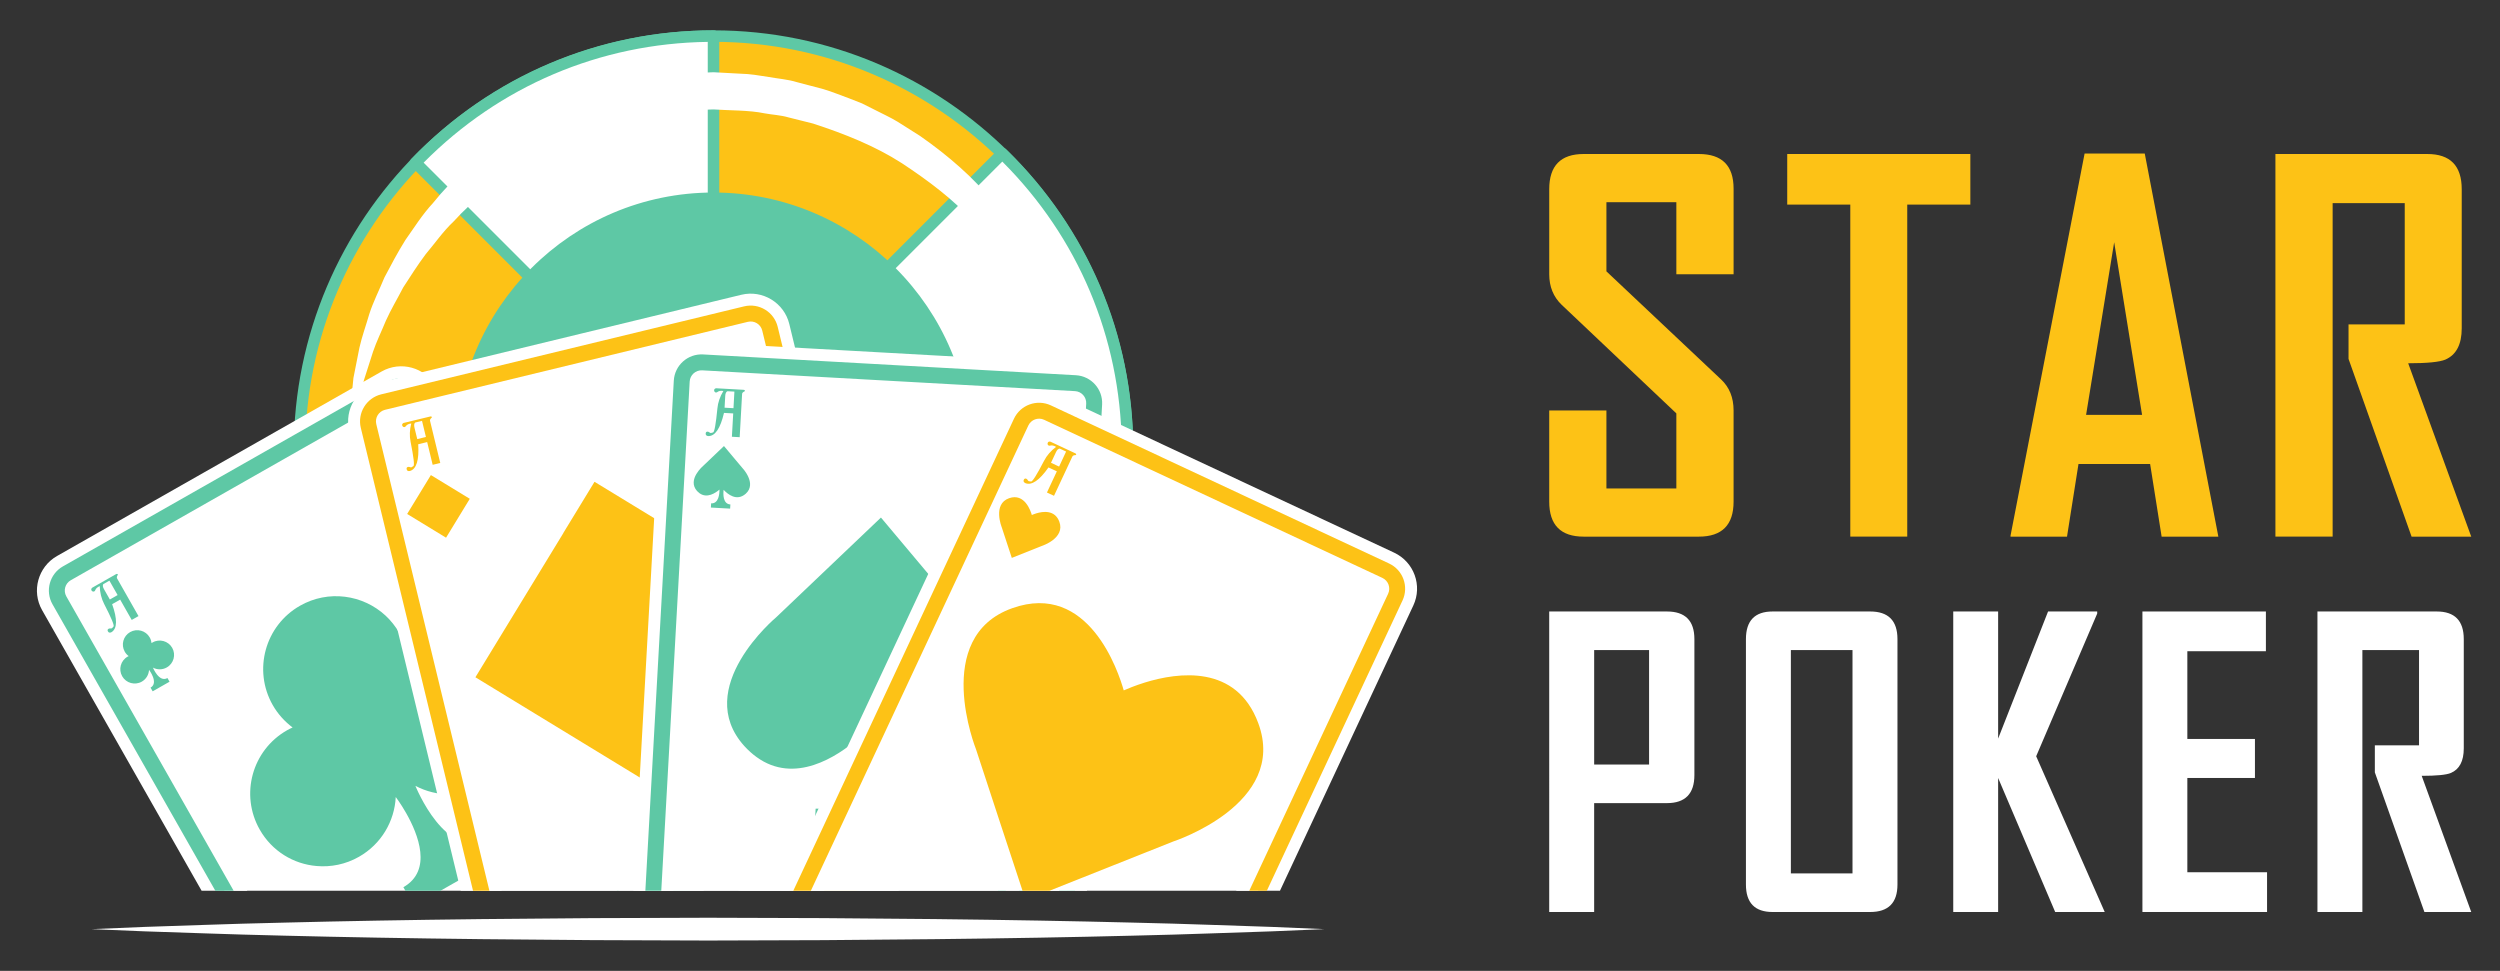
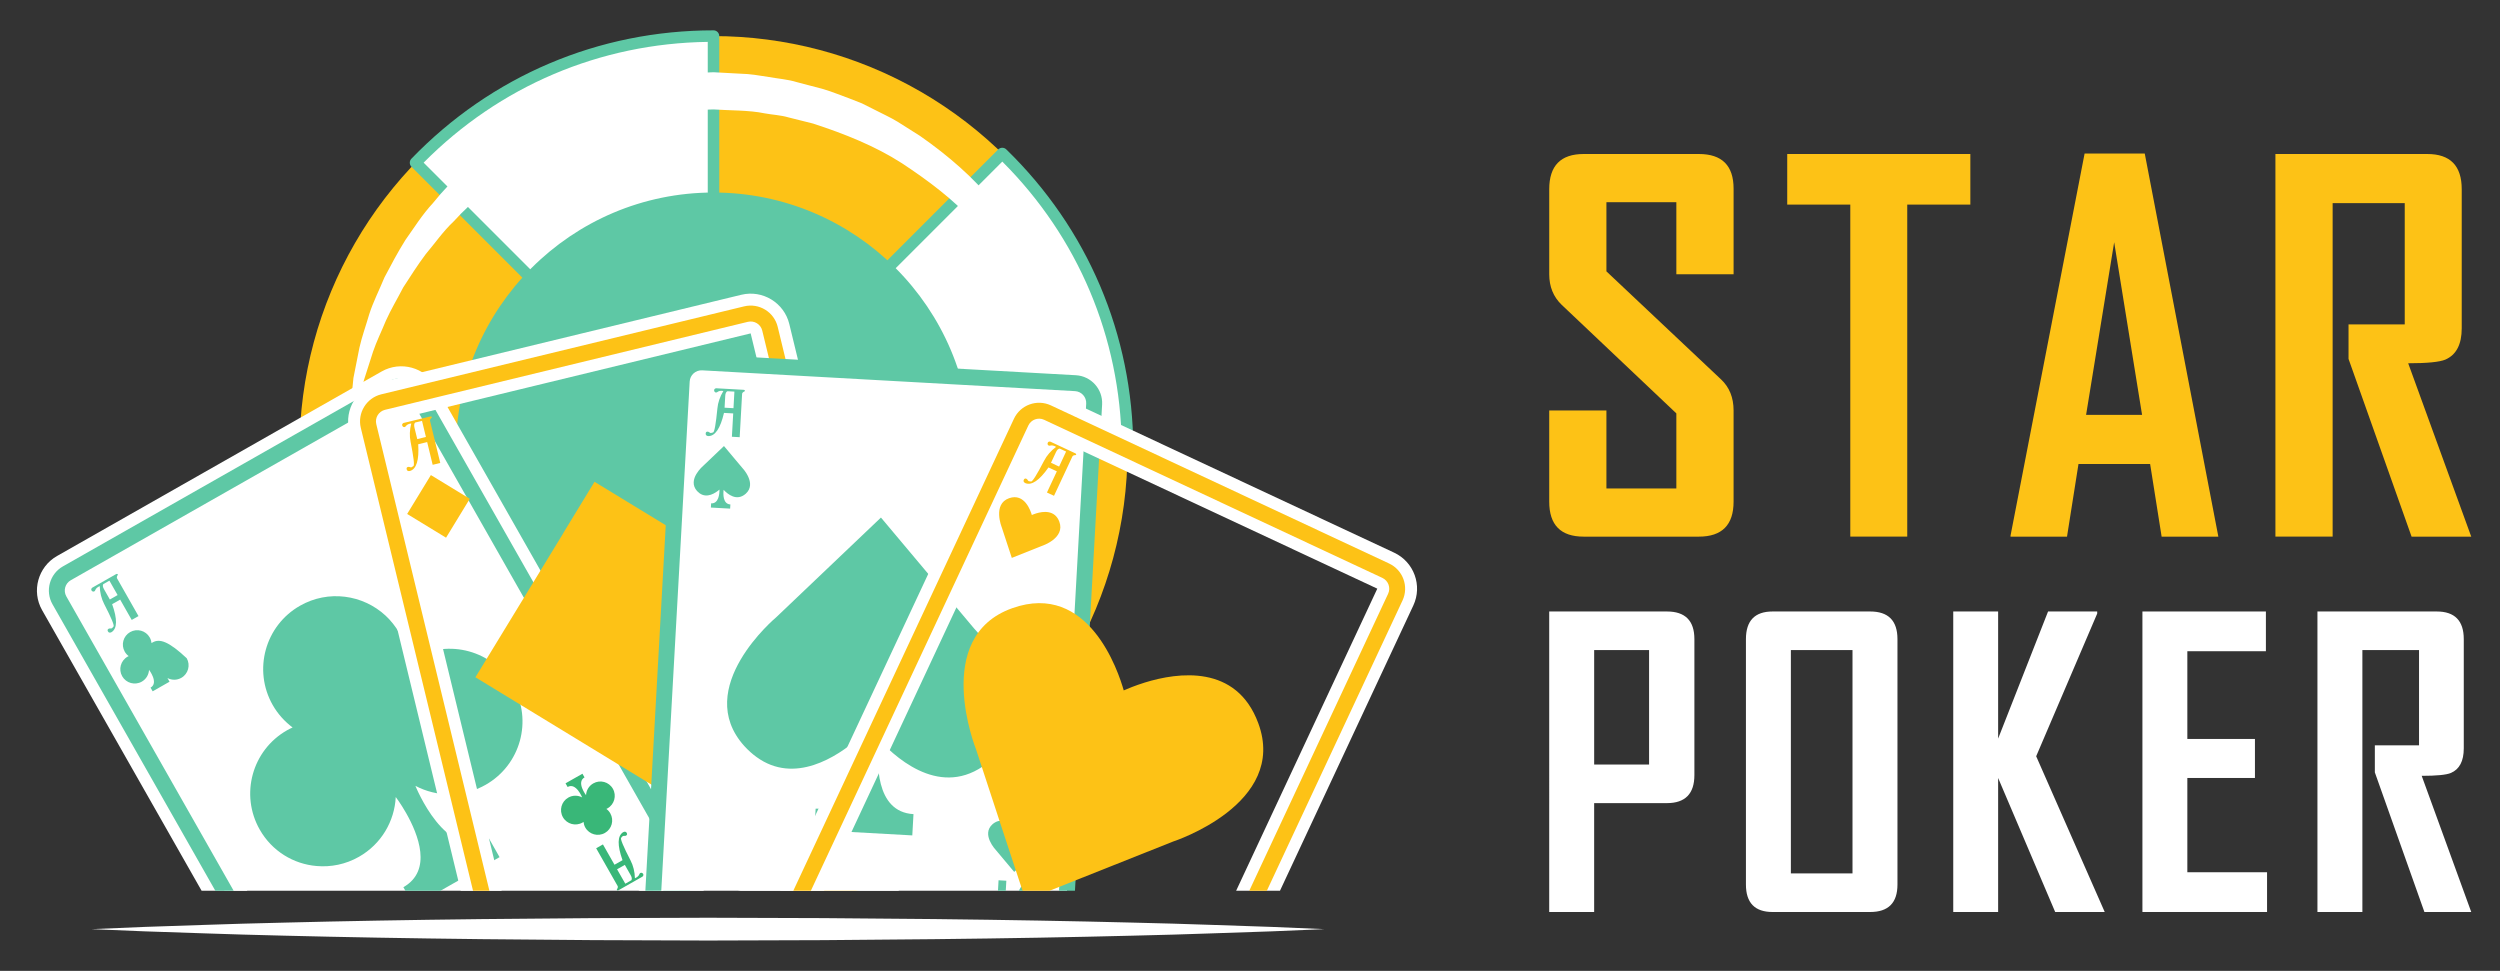
<svg xmlns="http://www.w3.org/2000/svg" xmlns:xlink="http://www.w3.org/1999/xlink" version="1.1" id="Calque_1" x="0px" y="0px" width="206px" height="80px" viewBox="0 0 206 80" enable-background="new 0 0 206 80" xml:space="preserve">
  <rect x="0" y="0" width="206" height="80" fill="#333333" stroke="none" />
  <g>
    <g>
      <g>
        <g>
          <g>
            <circle fill="#FDC216" cx="58.793" cy="37.088" r="34.114" />
          </g>
          <g>
-             <path fill="#5EC8A5" d="M58.792,71.675c-19.071,0-34.586-15.517-34.586-34.587S39.72,2.5,58.792,2.5       c19.072,0,34.586,15.518,34.586,34.588S77.864,71.675,58.792,71.675z M58.792,3.447c-18.55,0-33.64,15.092-33.64,33.641       c0,18.548,15.09,33.64,33.64,33.64c18.549,0,33.639-15.092,33.639-33.64C92.431,18.539,77.34,3.447,58.792,3.447z" />
-           </g>
+             </g>
        </g>
        <g>
          <g>
            <path fill="#FFFFFF" d="M58.149,37.088L34.354,60.883c-5.987-6.142-9.674-14.537-9.674-23.795H58.149z" />
          </g>
          <g>
            <path fill="#5EC8A5" d="M34.354,61.356c-0.133-0.011-0.25-0.053-0.338-0.145c-6.327-6.485-9.81-15.054-9.81-24.124       c0-0.263,0.211-0.475,0.474-0.475h33.469c0.192,0,0.365,0.115,0.438,0.292s0.033,0.381-0.103,0.517L34.69,61.216       C34.601,61.305,34.481,61.356,34.354,61.356z M25.158,37.56c0.117,8.489,3.371,16.494,9.204,22.646L57.005,37.56H25.158z" />
          </g>
        </g>
        <g>
          <g>
            <path fill="#FFFFFF" d="M58.794,2.974v34.985L34.242,13.406C40.448,6.973,49.157,2.974,58.794,2.974z" />
          </g>
          <g>
            <path fill="#5EC8A5" d="M58.794,38.433c-0.124,0-0.244-0.048-0.335-0.138L33.906,13.742c-0.183-0.183-0.186-0.479-0.006-0.665       C40.481,6.258,49.321,2.5,58.794,2.5c0.262,0,0.474,0.213,0.474,0.474V37.96c0,0.19-0.116,0.365-0.293,0.438       C58.916,38.422,58.855,38.433,58.794,38.433z M34.907,13.403l23.412,23.413V3.451C49.441,3.572,41.161,7.092,34.907,13.403z" />
          </g>
        </g>
        <g>
          <g>
            <path fill="#FFFFFF" d="M82.475,61.64c-6.141,5.923-14.49,9.562-23.681,9.562V37.959L82.475,61.64z" />
          </g>
          <g>
            <path fill="#5EC8A5" d="M58.794,71.674c-0.262,0-0.475-0.211-0.475-0.473V37.96c0-0.191,0.116-0.364,0.293-0.438       c0.179-0.072,0.381-0.032,0.518,0.104l23.679,23.679c0.09,0.092,0.141,0.214,0.139,0.341c0,0.127-0.053,0.249-0.143,0.337       C76.321,68.231,67.795,71.674,58.794,71.674z M59.268,39.103v31.62c8.419-0.116,16.384-3.33,22.527-9.092L59.268,39.103z" />
          </g>
        </g>
        <g>
          <g>
            <path fill="#FFFFFF" d="M92.907,37.088H58.149l0.645-0.645l23.794-23.795C88.956,18.838,92.907,27.498,92.907,37.088z" />
          </g>
          <g>
            <path fill="#5EC8A5" d="M92.927,37.56c-0.006,0-0.014,0-0.02,0H58.149c-0.192,0-0.365-0.113-0.438-0.29       c-0.073-0.179-0.032-0.381,0.104-0.518l24.437-24.438c0.186-0.183,0.48-0.185,0.666-0.004       c6.714,6.524,10.429,15.273,10.464,24.644c0.012,0.043,0.018,0.087,0.018,0.135C93.399,37.349,93.188,37.56,92.927,37.56z        M59.293,36.613h33.137c-0.119-8.829-3.602-17.067-9.841-23.298L59.293,36.613z" />
          </g>
        </g>
        <g>
          <g>
            <circle fill="#5EC8A5" cx="58.792" cy="37.088" r="20.8" />
          </g>
          <g>
            <path fill="#5EC8A5" d="M58.792,58.311c-11.702,0-21.222-9.521-21.222-21.223s9.52-21.224,21.222-21.224       c11.703,0,21.222,9.521,21.222,21.224S70.495,58.311,58.792,58.311z M58.792,16.71c-11.235,0-20.376,9.142-20.376,20.378       s9.141,20.377,20.376,20.377c11.236,0,20.377-9.141,20.377-20.377S70.028,16.71,58.792,16.71z" />
          </g>
        </g>
        <g>
          <path fill="#FFFFFF" d="M28.924,37.353c0,0-0.011-0.368-0.03-1.056c-0.01-0.345-0.022-0.77-0.035-1.269      c-0.004-0.252-0.022-0.519-0.015-0.805c0.024-0.288,0.051-0.595,0.079-0.917c0.06-0.646,0.108-1.371,0.199-2.156      c0.153-0.773,0.318-1.609,0.495-2.502c0.199-0.89,0.532-1.804,0.82-2.794c0.316-0.979,0.81-1.946,1.242-2.994      c0.527-0.997,1.078-2.05,1.729-3.089c0.707-0.998,1.383-2.084,2.273-3.045c1.638-2.047,3.744-3.885,6.095-5.525      c0.609-0.383,1.221-0.771,1.839-1.16c0.621-0.383,1.299-0.676,1.955-1.021l0.998-0.5l1.043-0.409      c0.703-0.257,1.401-0.552,2.128-0.767c2.904-0.888,5.973-1.307,9.053-1.392l2.271,0.123c0.712,0.011,1.499,0.144,2.278,0.268      c0.767,0.142,1.573,0.195,2.297,0.419c0.737,0.193,1.475,0.389,2.207,0.582c0.726,0.213,1.422,0.51,2.128,0.762l1.045,0.41      l0.996,0.5c0.657,0.345,1.334,0.638,1.957,1.021c0.616,0.391,1.229,0.775,1.837,1.162c2.353,1.641,4.461,3.479,6.098,5.524      c0.889,0.962,1.564,2.048,2.273,3.046c0.65,1.039,1.199,2.091,1.729,3.09c0.431,1.049,0.923,2.016,1.239,2.995      c0.287,0.989,0.623,1.904,0.82,2.793c0.178,0.894,0.342,1.729,0.496,2.5c0.088,0.782,0.137,1.504,0.197,2.148      c0.027,0.322,0.053,0.628,0.078,0.915c0.008,0.287-0.012,0.561-0.016,0.811c-0.014,0.502-0.025,0.931-0.033,1.276      c-0.021,0.688-0.031,1.055-0.031,1.055s-0.049-0.365-0.137-1.049c-0.045-0.341-0.098-0.759-0.164-1.254      c-0.045-0.493-0.152-1.051-0.303-1.672c-0.143-0.622-0.279-1.31-0.463-2.049c-0.232-0.724-0.482-1.509-0.75-2.346      c-0.281-0.829-0.699-1.669-1.069-2.572c-0.396-0.892-0.932-1.774-1.42-2.72c-0.578-0.898-1.176-1.836-1.861-2.75      c-0.742-0.875-1.407-1.857-2.295-2.689c-1.626-1.806-3.682-3.35-5.863-4.79c-2.213-1.426-4.744-2.436-7.344-3.281      c-0.664-0.166-1.333-0.332-2.001-0.501c-0.671-0.199-1.334-0.217-2.002-0.342c-1.241-0.264-2.91-0.229-4.195-0.319      c-2.782,0.052-5.562,0.391-8.198,1.162c-2.603,0.84-5.131,1.853-7.344,3.278c-2.182,1.443-4.242,2.984-5.867,4.788      c-0.887,0.835-1.551,1.816-2.296,2.69c-0.685,0.914-1.28,1.855-1.861,2.752c-0.487,0.945-1.021,1.83-1.42,2.722      c-0.37,0.902-0.786,1.743-1.066,2.572c-0.269,0.837-0.521,1.62-0.751,2.346c-0.182,0.733-0.318,1.419-0.46,2.038      c-0.15,0.617-0.258,1.18-0.306,1.68c-0.063,0.495-0.118,0.916-0.162,1.258C28.971,36.987,28.924,37.353,28.924,37.353z" />
        </g>
        <g>
          <path fill="#FFFFFF" d="M88.489,38.299c0,0,0.004,0.367,0.014,1.057c0.002,0.343,0.01,0.771,0.014,1.27      c0,0.249,0.016,0.518,0.002,0.805c-0.029,0.287-0.059,0.592-0.092,0.914c-0.07,0.646-0.133,1.371-0.234,2.154      c-0.166,0.771-0.344,1.602-0.537,2.492c-0.211,0.887-0.559,1.795-0.863,2.78c-0.33,0.973-0.839,1.933-1.288,2.975      c-0.543,0.99-1.111,2.032-1.777,3.061c-0.721,0.987-1.416,2.063-2.318,3.008c-1.673,2.021-3.807,3.827-6.185,5.43      c-0.612,0.375-1.232,0.751-1.855,1.13c-0.627,0.374-1.311,0.657-1.972,0.992l-1.004,0.484l-1.051,0.393      c-0.71,0.244-1.41,0.529-2.139,0.731c-2.918,0.841-5.994,1.211-9.075,1.249l-2.27-0.16c-0.71-0.021-1.496-0.165-2.272-0.303      c-0.765-0.154-1.57-0.223-2.292-0.455c-0.734-0.207-1.466-0.412-2.196-0.617c-0.723-0.223-1.415-0.533-2.117-0.795l-1.036-0.427      l-0.99-0.518c-0.649-0.354-1.323-0.659-1.938-1.051c-0.611-0.4-1.218-0.797-1.818-1.19c-2.326-1.678-4.406-3.549-6.011-5.621      c-0.873-0.976-1.531-2.072-2.226-3.082c-0.632-1.048-1.166-2.109-1.679-3.114c-0.415-1.056-0.891-2.031-1.192-3.015      c-0.272-0.995-0.591-1.914-0.776-2.809c-0.162-0.895-0.313-1.732-0.455-2.507c-0.076-0.782-0.112-1.505-0.164-2.151      c-0.021-0.322-0.044-0.628-0.063-0.915c-0.002-0.289,0.02-0.562,0.027-0.812c0.021-0.502,0.04-0.928,0.055-1.274      c0.03-0.688,0.048-1.055,0.048-1.055s0.041,0.366,0.121,1.051c0.038,0.341,0.086,0.762,0.143,1.256      c0.039,0.493,0.137,1.055,0.278,1.678c0.132,0.624,0.257,1.313,0.43,2.056c0.22,0.728,0.458,1.516,0.713,2.358      c0.267,0.832,0.671,1.68,1.027,2.587c0.384,0.899,0.903,1.789,1.377,2.742c0.565,0.906,1.146,1.854,1.818,2.779      c0.729,0.888,1.378,1.878,2.252,2.728c1.598,1.827,3.629,3.404,5.788,4.879c2.189,1.463,4.702,2.511,7.289,3.397      c0.663,0.177,1.327,0.355,1.993,0.533c0.668,0.21,1.33,0.239,1.996,0.373c1.236,0.285,2.906,0.276,4.19,0.387      c2.782-0.008,5.566-0.302,8.216-1.03c2.614-0.8,5.159-1.774,7.394-3.164c2.205-1.407,4.288-2.917,5.941-4.694      c0.9-0.821,1.581-1.793,2.338-2.653c0.699-0.904,1.311-1.835,1.906-2.721c0.502-0.938,1.049-1.814,1.461-2.699      c0.385-0.897,0.815-1.732,1.108-2.556c0.281-0.834,0.545-1.613,0.789-2.334c0.191-0.731,0.34-1.414,0.492-2.03      c0.158-0.615,0.275-1.176,0.33-1.674c0.072-0.495,0.135-0.917,0.184-1.257C88.435,38.663,88.489,38.299,88.489,38.299z" />
        </g>
      </g>
      <g>
        <defs>
          <path id="SVGID_5_" d="M118.757,73.399H2.371V23.08h116.386V73.399z" />
        </defs>
        <clipPath id="SVGID_2_">
          <use xlink:href="#SVGID_5_" overflow="visible" />
        </clipPath>
        <g clip-path="url(#SVGID_2_)">
          <g>
            <g>
              <g>
                <path fill="#FFFFFF" d="M56.417,71.232c0.445,0.785,0.171,1.783-0.613,2.229L29.055,88.664         c-0.785,0.447-1.782,0.173-2.228-0.612L4.895,49.468c-0.445-0.784-0.171-1.781,0.613-2.228l26.75-15.204         c0.785-0.446,1.781-0.173,2.227,0.612L56.417,71.232z" />
              </g>
            </g>
            <g>
              <g>
                <path fill="#FFFFFF" d="M56.614,74.884L29.866,90.089c-1.57,0.893-3.572,0.342-4.463-1.227L3.47,50.278         c-0.892-1.568-0.34-3.57,1.229-4.463L31.447,30.61c1.569-0.892,3.571-0.342,4.463,1.228l21.932,38.586         C58.734,71.992,58.182,73.994,56.614,74.884z M33.06,33.459L6.317,48.666l21.935,38.576l26.745-15.207L33.06,33.459z" />
              </g>
            </g>
            <g>
              <g>
                <path fill="#5EC8A5" d="M56.128,74.029L29.38,89.234c-1.099,0.624-2.499,0.238-3.122-0.859L4.325,49.791         c-0.622-1.096-0.238-2.497,0.859-3.121l26.75-15.205c1.097-0.623,2.498-0.238,3.12,0.859l21.932,38.584         C57.61,72.007,57.225,73.407,56.128,74.029z M5.832,47.811c-0.468,0.266-0.633,0.863-0.366,1.332l21.934,38.586         c0.266,0.469,0.864,0.632,1.333,0.366L55.481,72.89c0.469-0.267,0.632-0.864,0.366-1.333L33.914,32.974         c-0.266-0.469-0.864-0.635-1.333-0.368L5.832,47.811z" />
              </g>
            </g>
          </g>
          <g>
            <g>
-               <path fill="#5EC8A5" d="M12.571,52.938c-0.029,0.016-0.058,0.035-0.084,0.053c-0.018-0.158-0.065-0.315-0.149-0.463        c-0.323-0.57-1.046-0.769-1.615-0.445c-0.569,0.324-0.768,1.047-0.444,1.615c0.084,0.148,0.194,0.269,0.324,0.365        c-0.031,0.014-0.06,0.028-0.091,0.045c-0.568,0.324-0.768,1.048-0.444,1.615c0.322,0.568,1.046,0.768,1.615,0.445        c0.366-0.21,0.577-0.582,0.597-0.974l0,0c0,0,0.823,1.071,0.126,1.467l0.172,0.303l1.392-0.791l-0.172-0.303        c-0.694,0.396-1.196-0.858-1.196-0.858l0,0c0.347,0.184,0.775,0.193,1.142-0.016c0.568-0.322,0.769-1.047,0.445-1.616        C13.864,52.813,13.14,52.613,12.571,52.938z" />
+               <path fill="#5EC8A5" d="M12.571,52.938c-0.029,0.016-0.058,0.035-0.084,0.053c-0.018-0.158-0.065-0.315-0.149-0.463        c-0.323-0.57-1.046-0.769-1.615-0.445c-0.569,0.324-0.768,1.047-0.444,1.615c0.084,0.148,0.194,0.269,0.324,0.365        c-0.031,0.014-0.06,0.028-0.091,0.045c-0.568,0.324-0.768,1.048-0.444,1.615c0.322,0.568,1.046,0.768,1.615,0.445        c0.366-0.21,0.577-0.582,0.597-0.974l0,0c0,0,0.823,1.071,0.126,1.467l0.172,0.303l1.392-0.791l-0.172-0.303        l0,0c0.347,0.184,0.775,0.193,1.142-0.016c0.568-0.322,0.769-1.047,0.445-1.616        C13.864,52.813,13.14,52.613,12.571,52.938z" />
            </g>
          </g>
          <g>
            <g>
              <path fill="#5EC8A5" d="M9.645,47.486c-0.023,0.059-0.024,0.112-0.005,0.161l1.772,3.119l-0.558,0.317l-0.952-1.675        l-0.661,0.376c0.439,1.234,0.425,2.002-0.044,2.303c-0.137,0.074-0.238,0.056-0.3-0.056c-0.055-0.095-0.038-0.169,0.052-0.222        c0.046-0.024,0.104-0.033,0.173-0.023c0.042,0.001,0.077-0.006,0.106-0.021c0.008-0.006,0.051-0.051,0.129-0.139        s-0.181-0.709-0.775-1.86c-0.226-0.437-0.345-0.928-0.363-1.471c-0.196,0.085-0.317,0.195-0.366,0.329        c-0.016,0.049-0.044,0.085-0.08,0.105c-0.041,0.023-0.082,0.025-0.127,0.01c-0.045-0.015-0.078-0.043-0.102-0.083        c-0.044-0.077-0.028-0.151,0.049-0.225l1.964-1.117c0.023-0.017,0.052-0.024,0.086-0.022c0.033,0.002,0.054,0.012,0.063,0.029        c0.006,0.011,0.007,0.022,0.003,0.036C9.689,47.402,9.666,47.445,9.645,47.486z M9.015,47.847l-0.504,0.284        c-0.066,0.103-0.042,0.25,0.072,0.444l0.468,0.823l0.64-0.364L9.015,47.847z" />
            </g>
          </g>
          <g>
            <g>
              <path fill="#39B778" d="M47.998,67.779c0.029-0.016,0.057-0.034,0.085-0.053c0.016,0.159,0.063,0.316,0.147,0.466        c0.324,0.567,1.046,0.767,1.615,0.442c0.569-0.323,0.768-1.047,0.444-1.614c-0.083-0.149-0.195-0.271-0.323-0.365        c0.03-0.014,0.061-0.028,0.09-0.045c0.569-0.322,0.768-1.048,0.446-1.616c-0.324-0.569-1.047-0.767-1.615-0.443        c-0.366,0.207-0.579,0.581-0.597,0.972H48.29c0,0-0.821-1.071-0.125-1.466l-0.172-0.303L46.6,64.546l0.172,0.302        c0.696-0.396,1.196,0.857,1.196,0.857v0.002c-0.347-0.186-0.775-0.193-1.141,0.015c-0.569,0.323-0.767,1.046-0.444,1.614        C46.707,67.905,47.429,68.104,47.998,67.779z" />
            </g>
          </g>
          <g>
            <g>
              <path fill="#39B778" d="M50.892,73.176c0.024-0.059,0.026-0.111,0.006-0.16l-1.774-3.119l0.558-0.317l0.952,1.675l0.661-0.376        c-0.438-1.234-0.424-2.002,0.044-2.303c0.138-0.074,0.238-0.056,0.303,0.054c0.054,0.097,0.036,0.171-0.055,0.224        c-0.045,0.024-0.103,0.033-0.172,0.023c-0.042-0.001-0.077,0.006-0.106,0.021c-0.008,0.005-0.052,0.05-0.129,0.138        c-0.078,0.088,0.18,0.71,0.775,1.861c0.225,0.437,0.347,0.926,0.362,1.471c0.195-0.086,0.317-0.195,0.365-0.33        c0.017-0.049,0.045-0.084,0.082-0.104c0.041-0.023,0.082-0.026,0.125-0.01c0.045,0.015,0.08,0.044,0.102,0.083        c0.044,0.076,0.028,0.151-0.048,0.225l-1.964,1.115c-0.023,0.019-0.053,0.025-0.084,0.024        c-0.034-0.002-0.055-0.012-0.065-0.029c-0.006-0.011-0.007-0.024-0.005-0.036C50.848,73.261,50.872,73.218,50.892,73.176z         M51.525,72.817l0.501-0.286c0.066-0.101,0.042-0.25-0.072-0.442l-0.468-0.824l-0.64,0.364L51.525,72.817z" />
            </g>
          </g>
          <g>
            <g>
              <path fill="#5EC8A5" d="M42.271,56.494c1.637,2.882,0.624,6.537-2.257,8.175c-0.928,0.526-1.935,0.78-2.93,0.79        c-0.998,0.001-1.983-0.244-2.854-0.705c0,0,2.536,6.346,6.064,4.34l0.87,1.535l-7.053,4.01l-0.873-1.534        c2.414-1.372,1.224-4.354,0.233-6.098c-0.452-0.795-0.862-1.333-0.862-1.333c-0.098,1.982-1.177,3.872-3.031,4.926        c-1.096,0.625-2.319,0.865-3.492,0.76c-1.894-0.159-3.672-1.219-4.685-3.002c-1.638-2.883-0.63-6.546,2.252-8.184        c0.147-0.085,0.299-0.16,0.456-0.229c-0.646-0.487-1.213-1.104-1.639-1.851c-1.637-2.881-0.628-6.546,2.252-8.182        c2.335-1.329,5.177-0.915,7.047,0.814c0.439,0.41,0.825,0.892,1.137,1.436c0.425,0.748,0.663,1.55,0.75,2.356        c0.138-0.101,0.282-0.192,0.43-0.277C36.969,52.606,40.632,53.613,42.271,56.494z" />
            </g>
          </g>
        </g>
        <g clip-path="url(#SVGID_2_)">
          <g>
            <g>
              <g>
-                 <path fill="#FFFFFF" d="M73.902,70.219c0.213,0.876-0.326,1.76-1.203,1.973l-29.901,7.247         c-0.877,0.214-1.76-0.325-1.974-1.202L30.369,35.104c-0.212-0.876,0.326-1.759,1.202-1.973l29.902-7.247         c0.878-0.215,1.761,0.325,1.973,1.201L73.902,70.219z" />
-               </g>
+                 </g>
            </g>
            <g>
              <g>
                <path fill="#FFFFFF" d="M73.084,73.783l-29.902,7.248c-1.754,0.426-3.525-0.655-3.951-2.408L28.777,35.489         c-0.426-1.754,0.654-3.526,2.408-3.951l29.901-7.249c1.754-0.424,3.526,0.657,3.953,2.41l10.456,43.134         C75.919,71.586,74.839,73.358,73.084,73.783z M61.854,27.471l-29.896,7.254l10.459,43.126l29.897-7.253L61.854,27.471z" />
              </g>
            </g>
            <g>
              <g>
                <path fill="#FDC216" d="M72.854,72.828l-29.903,7.249c-1.226,0.296-2.466-0.459-2.763-1.687L29.731,35.258         c-0.296-1.227,0.459-2.466,1.686-2.766l29.901-7.248c1.228-0.295,2.468,0.46,2.765,1.688l10.455,43.132         C74.836,71.29,74.08,72.53,72.854,72.828z M31.726,33.768c-0.525,0.129-0.847,0.657-0.72,1.182l10.457,43.133         c0.126,0.525,0.655,0.849,1.181,0.721l29.902-7.249c0.523-0.127,0.846-0.656,0.72-1.182L62.809,27.24         c-0.127-0.525-0.657-0.848-1.182-0.722L31.726,33.768z" />
              </g>
            </g>
          </g>
          <g>
            <g>
              <path fill="#FDC216" d="M35.48,34.508c-0.038,0.049-0.054,0.102-0.049,0.154l0.846,3.486L35.652,38.3l-0.453-1.873        l-0.738,0.179c0.081,1.31-0.144,2.043-0.678,2.202c-0.152,0.034-0.244-0.011-0.273-0.136c-0.026-0.107,0.01-0.175,0.112-0.197        c0.052-0.014,0.109-0.007,0.172,0.021c0.041,0.015,0.076,0.019,0.109,0.01c0.008-0.001,0.063-0.034,0.162-0.098        c0.099-0.063,0.022-0.729-0.232-2.001c-0.098-0.481-0.08-0.986,0.056-1.514c-0.212,0.028-0.36,0.101-0.443,0.216        c-0.029,0.043-0.064,0.068-0.106,0.08c-0.045,0.01-0.086,0.001-0.125-0.025c-0.039-0.028-0.063-0.065-0.073-0.109        c-0.022-0.085,0.015-0.153,0.106-0.202l2.196-0.531c0.028-0.013,0.057-0.01,0.089,0c0.03,0.011,0.047,0.025,0.054,0.044        c0.002,0.014,0.001,0.025-0.008,0.038C35.545,34.438,35.511,34.474,35.48,34.508z M34.774,34.679l-0.562,0.137        c-0.093,0.078-0.109,0.229-0.054,0.447l0.224,0.918l0.714-0.174L34.774,34.679z" />
            </g>
          </g>
          <g>
            <g>
              <path fill="#FF3B49" d="M68.056,70.565c0.039-0.05,0.056-0.102,0.048-0.154l-0.843-3.486l0.623-0.151l0.453,1.873l0.74-0.18        c-0.084-1.309,0.144-2.042,0.675-2.201c0.153-0.034,0.245,0.012,0.275,0.135c0.027,0.108-0.012,0.174-0.113,0.2        c-0.05,0.012-0.107,0.003-0.172-0.026c-0.039-0.013-0.077-0.016-0.107-0.007c-0.01,0.003-0.063,0.034-0.164,0.097        c-0.099,0.063-0.021,0.729,0.233,2.002c0.097,0.482,0.077,0.984-0.057,1.514c0.212-0.028,0.358-0.102,0.441-0.218        c0.03-0.041,0.065-0.067,0.107-0.077c0.044-0.012,0.086-0.002,0.124,0.025c0.039,0.027,0.063,0.063,0.075,0.108        c0.021,0.085-0.016,0.153-0.109,0.202l-2.193,0.531c-0.028,0.011-0.058,0.011-0.089-0.001c-0.032-0.01-0.05-0.024-0.054-0.044        c-0.004-0.014-0.002-0.024,0.005-0.037C67.992,70.634,68.025,70.6,68.056,70.565z M68.761,70.395l0.563-0.136        c0.091-0.081,0.108-0.229,0.052-0.448l-0.223-0.919l-0.715,0.173L68.761,70.395z" />
            </g>
          </g>
          <g>
            <g>
              <polygon fill="#FDC216" points="65.099,49.522 55.272,65.624 39.173,55.807 46.414,43.937 46.431,43.896 48.988,39.701               " />
            </g>
          </g>
          <g>
            <rect x="34.276" y="39.857" transform="matrix(-0.521 0.854 -0.854 -0.521 90.605 32.595)" fill="#FDC216" width="3.752" height="3.753" />
          </g>
          <g>
            <rect x="65.817" y="61.529" transform="matrix(-0.521 0.854 -0.854 -0.521 157.074 38.637)" fill="#FF3B49" width="3.752" height="3.751" />
          </g>
        </g>
        <g clip-path="url(#SVGID_2_)">
          <g>
            <g>
              <g>
                <path fill="#FFFFFF" d="M87.685,77.608c-0.049,0.901-0.82,1.591-1.72,1.541l-30.722-1.713c-0.9-0.052-1.589-0.821-1.54-1.724         L56.174,31.4c0.05-0.9,0.821-1.591,1.724-1.539l30.72,1.711c0.9,0.051,1.59,0.822,1.539,1.724L87.685,77.608z" />
              </g>
            </g>
            <g>
              <g>
-                 <path fill="#FFFFFF" d="M85.871,80.785l-30.72-1.714c-1.802-0.101-3.185-1.647-3.083-3.448l2.471-44.314         c0.1-1.802,1.648-3.184,3.45-3.085l30.72,1.714c1.803,0.101,3.186,1.646,3.086,3.449l-2.471,44.314         C89.222,79.503,87.673,80.887,85.871,80.785z M88.522,33.204l-30.717-1.708l-2.466,44.309l30.718,1.709L88.522,33.204z" />
-               </g>
+                 </g>
            </g>
            <g>
              <g>
                <path fill="#5EC8A5" d="M85.926,79.804L55.207,78.09c-1.26-0.071-2.228-1.151-2.157-2.412l2.471-44.313         c0.071-1.263,1.153-2.229,2.413-2.16l30.72,1.714c1.26,0.071,2.229,1.153,2.16,2.413l-2.475,44.313         C88.271,78.906,87.187,79.874,85.926,79.804z M57.86,30.516c-0.538-0.029-1,0.383-1.03,0.922l-2.472,44.313         c-0.03,0.537,0.383,1.001,0.922,1.03L86,78.495c0.538,0.03,1.001-0.384,1.03-0.922l2.473-44.313         c0.029-0.539-0.383-1.002-0.922-1.031L57.86,30.516z" />
              </g>
            </g>
          </g>
          <g>
            <g>
              <g>
                <path fill="#5EC8A5" d="M81.68,62.612c-3.754,3.307-7.536,0.186-9.246-1.659c-0.205,1.756-0.349,5.952,2.837,6.131         l-0.098,1.753l-8.063-0.449l0.098-1.755c3.186,0.179,3.508-4.007,3.5-5.775c-1.717,1.484-5.238,3.813-8.378,1.515         c-0.335-0.242-0.666-0.537-0.995-0.896c-4.337-4.803,2.618-10.609,2.618-10.609l8.637-8.222l5.063,6.03l2.604,3.101         C80.257,51.776,86.534,58.321,81.68,62.612z" />
              </g>
            </g>
          </g>
          <g>
            <g>
              <path fill="#5EC8A5" d="M61.445,40.686c-0.74,0.651-1.483,0.036-1.819-0.325c-0.042,0.344-0.069,1.169,0.558,1.206        l-0.021,0.344l-1.586-0.089l0.019-0.345c0.627,0.035,0.692-0.788,0.688-1.137c-0.337,0.293-1.03,0.75-1.648,0.299        c-0.066-0.049-0.13-0.106-0.197-0.176c-0.853-0.946,0.517-2.089,0.517-2.089l1.699-1.62l0.997,1.189l0.513,0.609        C61.166,38.553,62.4,39.84,61.445,40.686z" />
            </g>
          </g>
          <g>
            <g>
              <path fill="#5EC8A5" d="M85.787,68.139c-0.662-0.729-1.471-0.201-1.844,0.122c-0.004-0.347,0.061-1.172,0.688-1.137        l0.02-0.346l-1.586-0.088l-0.021,0.346c0.627,0.034,0.6,0.859,0.559,1.206c-0.303-0.327-0.939-0.86-1.604-0.479        c-0.072,0.04-0.145,0.09-0.215,0.153c-0.955,0.844,0.279,2.132,0.279,2.132l1.508,1.798l1.123-1.069l0.578-0.548        C85.271,70.229,86.642,69.086,85.787,68.139z" />
            </g>
          </g>
          <g>
            <g>
              <path fill="#5EC8A5" d="M61.24,32.31c-0.052,0.036-0.082,0.081-0.09,0.132l-0.2,3.583l-0.642-0.037l0.109-1.923l-0.76-0.042        c-0.3,1.275-0.729,1.914-1.284,1.911c-0.157-0.011-0.231-0.082-0.225-0.209c0.006-0.11,0.062-0.163,0.166-0.158        c0.053,0.004,0.104,0.028,0.158,0.073c0.034,0.025,0.07,0.039,0.101,0.04c0.01,0,0.072-0.015,0.184-0.046        c0.113-0.03,0.231-0.692,0.357-1.983c0.046-0.488,0.21-0.967,0.491-1.434c-0.21-0.034-0.371-0.008-0.485,0.08        c-0.041,0.032-0.083,0.047-0.124,0.045c-0.047-0.003-0.083-0.022-0.112-0.062c-0.029-0.036-0.043-0.078-0.041-0.124        c0.006-0.088,0.059-0.143,0.161-0.164l2.256,0.127c0.031-0.001,0.059,0.008,0.085,0.027c0.027,0.018,0.039,0.039,0.038,0.059        c0,0.012-0.006,0.023-0.018,0.032C61.322,32.261,61.281,32.285,61.24,32.31z M60.515,32.268l-0.577-0.031        c-0.111,0.049-0.171,0.188-0.18,0.412l-0.053,0.945l0.734,0.041L60.515,32.268z" />
            </g>
          </g>
          <g>
            <g>
              <path fill="#5EC8A5" d="M81.99,76.25c0.053-0.037,0.082-0.082,0.092-0.132l0.199-3.583l0.641,0.037l-0.107,1.922l0.758,0.043        c0.301-1.276,0.73-1.914,1.285-1.912c0.158,0.012,0.232,0.081,0.225,0.208c-0.006,0.111-0.061,0.165-0.166,0.157        c-0.051-0.002-0.104-0.026-0.158-0.071c-0.033-0.024-0.066-0.038-0.102-0.039c-0.008,0-0.07,0.015-0.182,0.046        c-0.113,0.031-0.232,0.691-0.357,1.982c-0.047,0.488-0.211,0.966-0.492,1.434c0.211,0.034,0.371,0.007,0.484-0.081        c0.043-0.031,0.084-0.046,0.127-0.044c0.045,0.004,0.082,0.023,0.111,0.062s0.043,0.079,0.039,0.124        c-0.004,0.088-0.059,0.143-0.16,0.164l-2.256-0.126c-0.029,0.001-0.059-0.007-0.086-0.026        c-0.027-0.021-0.037-0.039-0.037-0.059c0-0.014,0.006-0.025,0.016-0.033C81.908,76.298,81.951,76.273,81.99,76.25z         M82.715,76.289l0.578,0.034c0.111-0.052,0.17-0.188,0.18-0.414l0.051-0.943l-0.732-0.042L82.715,76.289z" />
            </g>
          </g>
        </g>
        <g clip-path="url(#SVGID_2_)">
          <g>
            <g>
              <g>
-                 <path fill="#FFFFFF" d="M96.179,89.404c-0.381,0.816-1.354,1.171-2.172,0.787L66.134,77.163         c-0.818-0.382-1.171-1.354-0.789-2.172l18.795-40.206c0.383-0.818,1.355-1.171,2.171-0.789l27.875,13.031         c0.816,0.383,1.17,1.354,0.787,2.172L96.179,89.404z" />
-               </g>
+                 </g>
            </g>
            <g>
              <g>
                <path fill="#FFFFFF" d="M93.313,91.678L65.441,78.646c-1.636-0.765-2.344-2.715-1.579-4.35l18.796-40.205         c0.762-1.636,2.715-2.344,4.351-1.58l27.871,13.03c1.635,0.766,2.344,2.716,1.578,4.351L97.663,90.098         C96.897,91.733,94.948,92.441,93.313,91.678z M113.489,48.505l-27.87-13.022L66.83,75.685l27.873,13.024L113.489,48.505z" />
              </g>
            </g>
            <g>
              <g>
                <path fill="#FDC216" d="M93.729,90.786L65.857,77.758c-1.144-0.536-1.64-1.9-1.104-3.045l18.796-40.206         c0.533-1.143,1.898-1.638,3.042-1.104l27.871,13.03c1.145,0.534,1.641,1.898,1.107,3.043L96.774,89.683         C96.237,90.826,94.872,91.322,93.729,90.786z M86.037,34.591c-0.49-0.229-1.074-0.017-1.303,0.472L65.94,75.269         c-0.229,0.488-0.016,1.071,0.473,1.3l27.872,13.03c0.488,0.229,1.072,0.017,1.301-0.472l18.797-40.206         c0.227-0.488,0.016-1.071-0.475-1.302L86.037,34.591z" />
              </g>
            </g>
          </g>
          <g>
            <g>
              <path fill="#FDC216" d="M96.679,69.337l-12.165,4.841l-2.209-6.702l-1.883-5.738c0,0-3.707-9.243,2.989-11.624        c6.304-2.241,8.757,5.266,9.185,6.775c0.32-0.142,0.941-0.399,1.738-0.649c2.734-0.845,7.549-1.519,9.348,3.351        C106.149,66.254,96.679,69.337,96.679,69.337z" />
            </g>
          </g>
          <g>
            <g>
              <path fill="#FDC216" d="M85.857,44.981l-2.484,0.99l-0.451-1.371l-0.385-1.172c0,0-0.758-1.89,0.609-2.375        c1.289-0.458,1.791,1.075,1.877,1.384c0.066-0.029,0.193-0.082,0.355-0.133c0.561-0.172,1.542-0.311,1.911,0.685        C87.796,44.352,85.857,44.981,85.857,44.981z" />
            </g>
          </g>
          <g>
            <g>
              <path fill="#FF3B49" d="M97.536,80.373L96.7,77.832l-1.34,0.531l-1.146,0.456c0,0-1.936,0.632-1.432,1.992        c0.477,1.283,1.973,0.684,2.266,0.554c0.02,0.069,0.063,0.198,0.127,0.357c0.225,0.539,0.752,1.383,1.75,1.026        C98.294,82.262,97.536,80.373,97.536,80.373z" />
            </g>
          </g>
          <g>
            <g>
              <path fill="#FDC216" d="M88.503,37.514c-0.061,0.015-0.105,0.045-0.133,0.089l-1.52,3.251l-0.582-0.271l0.816-1.745        l-0.689-0.321c-0.753,1.072-1.388,1.503-1.903,1.295c-0.141-0.069-0.184-0.162-0.131-0.277        c0.049-0.101,0.119-0.129,0.215-0.085c0.047,0.023,0.086,0.064,0.119,0.127c0.023,0.035,0.047,0.06,0.078,0.074        c0.01,0.004,0.072,0.014,0.188,0.026c0.117,0.013,0.473-0.557,1.07-1.708c0.226-0.438,0.554-0.819,0.989-1.146        c-0.184-0.111-0.344-0.146-0.48-0.107c-0.049,0.015-0.094,0.011-0.133-0.006c-0.041-0.02-0.068-0.052-0.082-0.097        c-0.014-0.048-0.008-0.092,0.012-0.132c0.037-0.081,0.105-0.11,0.209-0.092l2.047,0.958c0.029,0.009,0.053,0.028,0.068,0.057        c0.018,0.028,0.023,0.05,0.014,0.067c-0.006,0.012-0.014,0.021-0.027,0.025C88.597,37.5,88.55,37.508,88.503,37.514z         M87.847,37.207l-0.525-0.244c-0.121,0.004-0.227,0.109-0.32,0.314l-0.4,0.857l0.668,0.312L87.847,37.207z" />
            </g>
          </g>
        </g>
      </g>
      <g>
        <path fill="#FFFFFF" d="M7.541,76.561c0,0,1.587-0.066,4.365-0.183c2.778-0.08,6.745-0.25,11.509-0.354     c4.762-0.121,10.317-0.223,16.27-0.29c2.976-0.025,6.051-0.052,9.177-0.08c3.125-0.011,6.3-0.022,9.476-0.032     c3.174,0.01,6.349,0.02,9.473,0.031c3.126,0.027,6.202,0.055,9.179,0.079c5.952,0.067,11.507,0.168,16.267,0.289     c4.766,0.104,8.734,0.276,11.51,0.356c2.777,0.116,4.365,0.184,4.365,0.184s-1.588,0.065-4.365,0.183     c-2.775,0.081-6.744,0.253-11.51,0.357c-4.76,0.121-10.315,0.223-16.267,0.287c-2.977,0.026-6.053,0.054-9.179,0.081     c-3.124,0.011-6.299,0.021-9.473,0.031c-3.175-0.011-6.351-0.021-9.476-0.033c-3.126-0.026-6.201-0.055-9.177-0.08     c-5.952-0.067-11.508-0.168-16.27-0.288c-4.764-0.107-8.73-0.274-11.509-0.356C9.127,76.626,7.541,76.561,7.541,76.561z" />
      </g>
    </g>
    <g>
      <g>
        <path fill="#FDC216" d="M142.847,41.338c0,1.919-0.955,2.881-2.863,2.881h-9.488c-1.895,0-2.84-0.962-2.84-2.881v-7.515h4.713     v6.426h5.762v-6.186l-9.447-8.944c-0.686-0.658-1.027-1.498-1.027-2.52v-7.009c0-1.934,0.945-2.9,2.84-2.9h9.488     c1.908,0,2.863,0.951,2.863,2.858V22.6h-4.717v-5.941h-5.762v5.701l9.447,8.904c0.688,0.646,1.031,1.498,1.031,2.56V41.338z" />
        <path fill="#FDC216" d="M162.356,16.86h-5.199v27.358h-4.693V16.86h-5.197v-4.17h15.09V16.86z" />
        <path fill="#FDC216" d="M182.792,44.219h-4.674l-0.947-5.984h-5.904l-0.945,5.984h-4.654v-0.082l6.104-31.488h4.955     L182.792,44.219z M176.507,34.185l-2.299-14.224l-2.314,14.224H176.507z" />
        <path fill="#FDC216" d="M203.63,44.219h-4.916l-5.195-14.647V26.73h4.631v-9.992h-5.941v27.48h-4.715V12.69h12.514     c1.891,0,2.838,0.967,2.838,2.9v11.462c0,1.331-0.453,2.19-1.35,2.58c-0.484,0.201-1.506,0.301-3.061,0.301L203.63,44.219z" />
      </g>
      <g>
        <path fill="#FFFFFF" d="M139.618,63.867c0,1.539-0.756,2.31-2.264,2.31h-5.996v8.972h-3.703V50.386h9.699     c1.508,0,2.264,0.759,2.264,2.278V63.867z M135.884,62.996v-9.432h-4.525v9.432H135.884z" />
        <path fill="#FFFFFF" d="M156.351,72.886c0,1.509-0.75,2.263-2.25,2.263h-8.039c-1.463,0-2.197-0.754-2.197-2.263V52.664     c0-1.52,0.734-2.278,2.197-2.278h8.039c1.5,0,2.25,0.759,2.25,2.278V72.886z M152.646,71.968V53.564h-5.078v18.403H152.646z" />
        <path fill="#FFFFFF" d="M173.429,75.148h-4.082l-4.701-11.043v11.043h-3.699V50.386h3.699V60.86l4.115-10.475h4.049v0.173     l-5.029,11.758L173.429,75.148z" />
        <path fill="#FFFFFF" d="M186.806,75.148h-10.27V50.386h10.174v3.275h-6.473v7.229h5.57v3.215h-5.57v7.768h6.568V75.148z" />
        <path fill="#FFFFFF" d="M203.63,75.148h-3.859l-4.084-11.504v-2.229h3.641v-7.851h-4.668v21.584h-3.703V50.386h9.828     c1.484,0,2.23,0.759,2.23,2.278v9.004c0,1.043-0.354,1.72-1.059,2.023c-0.381,0.16-1.184,0.238-2.408,0.238L203.63,75.148z" />
      </g>
    </g>
  </g>
</svg>